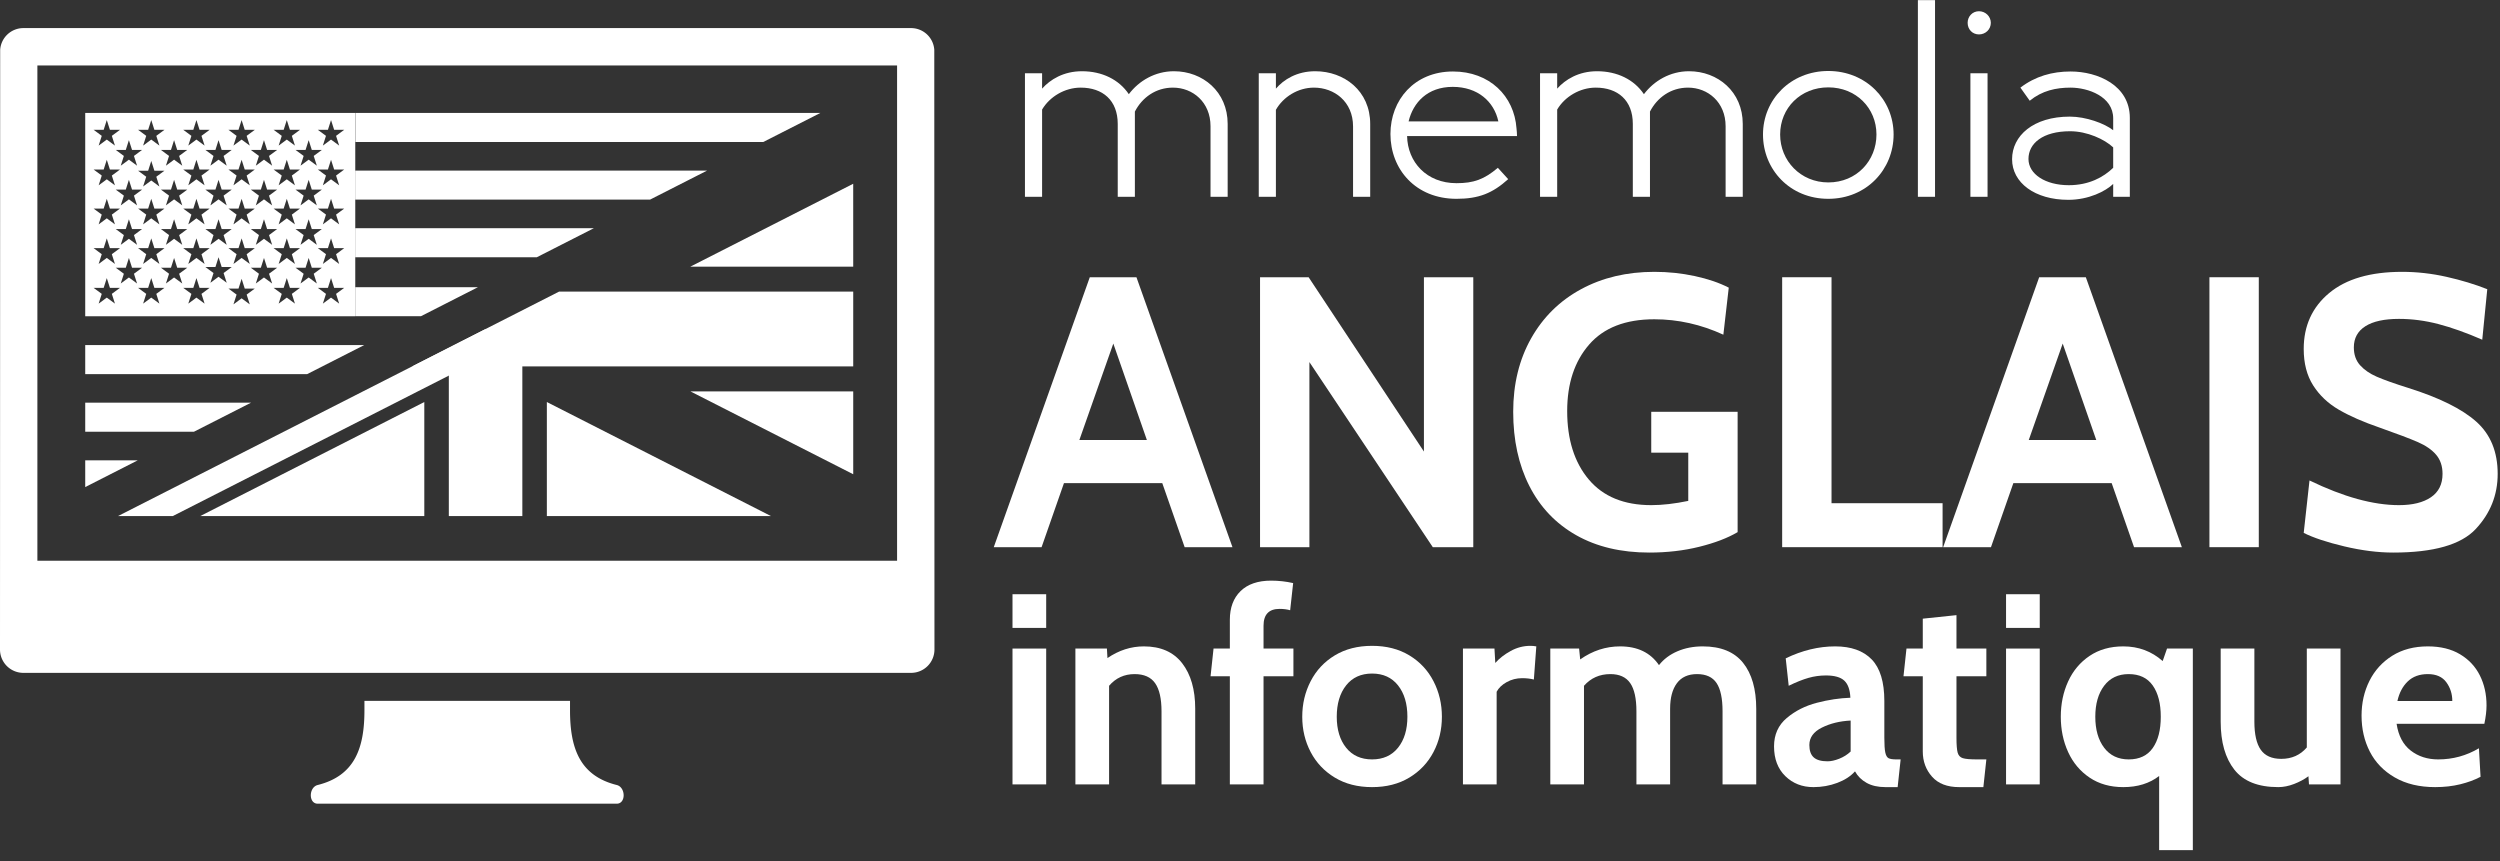
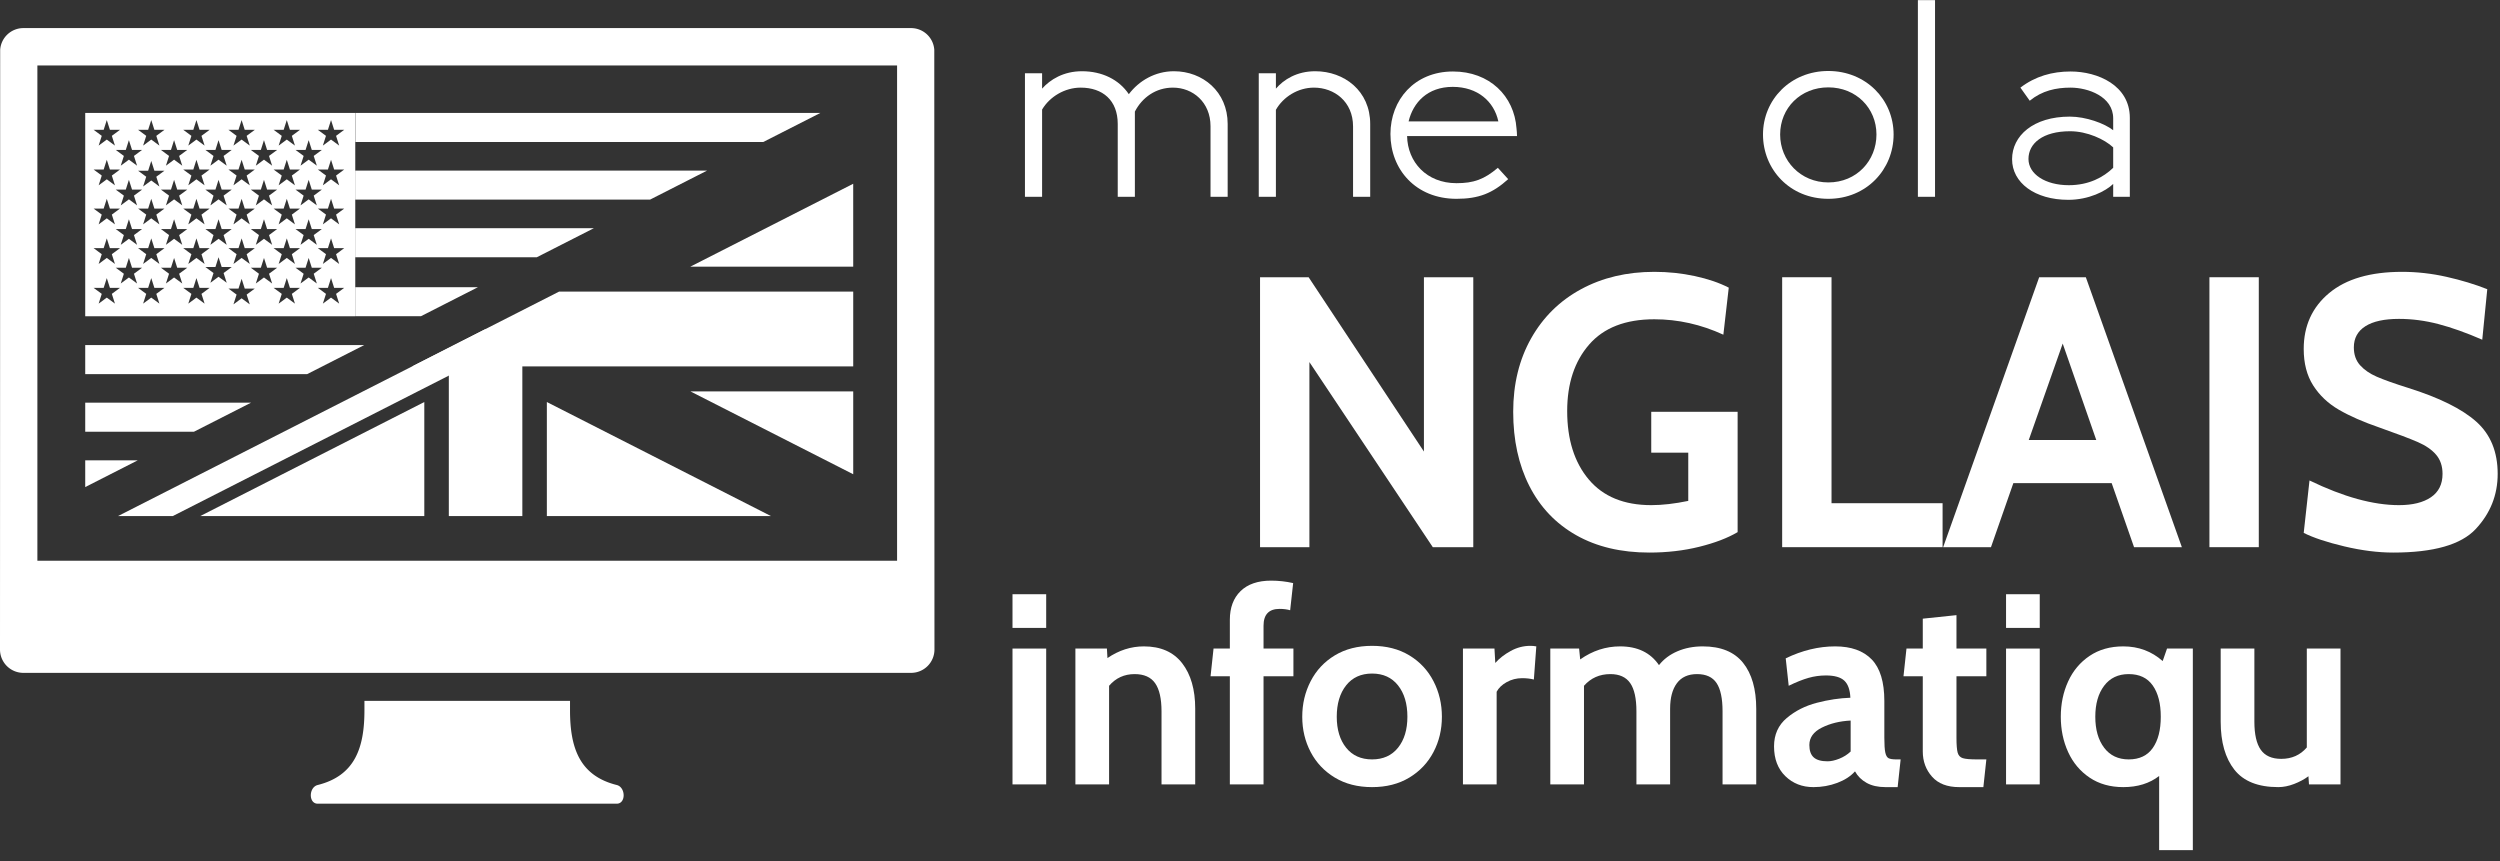
<svg xmlns="http://www.w3.org/2000/svg" viewBox="0 0 267 92">
  <rect x="0" y="0" width="267" height="92" fill="#333333" stroke="none" />
  <defs />
  <g transform="matrix(0.572, 0, 0, 0.572, 106.011, 58.438)" fill="#FFFFFF">
    <g id="line1">
-       <path d="M31.680-11.952L35.856 0L44.784 0L26.856-50.400L18.144-50.400L0.216 0L9.144 0L13.320-11.952ZM28.800-20.016L16.200-20.016L22.536-38.016Z" style="" />
      <path d="M49.932-50.400L49.932 0L59.148 0L59.148-34.560L82.188 0L89.748 0L89.748-50.400L80.532-50.400L80.532-17.856L59.004-50.400Z" style="" />
      <path d="M108.972-2.232C112.788-0.072 117.336 1.008 122.616 1.008C125.928 1.008 129.036 0.648 131.940-0.072C134.844-0.792 137.232-1.704 139.104-2.808L139.104-25.272L122.976-25.272L122.976-17.640L129.888-17.640L129.888-8.640C127.344-8.112 125.040-7.848 122.976-7.848C117.888-7.848 114.000-9.444 111.312-12.636C108.624-15.828 107.280-20.088 107.280-25.416C107.280-30.552 108.648-34.692 111.384-37.836C114.120-40.980 118.176-42.552 123.552-42.552C127.968-42.552 132.264-41.592 136.440-39.672L137.448-48.456C135.672-49.368 133.560-50.088 131.112-50.616C128.664-51.144 126.144-51.408 123.552-51.408C118.416-51.408 113.856-50.328 109.872-48.168C105.888-46.008 102.780-42.948 100.548-38.988C98.316-35.028 97.200-30.456 97.200-25.272C97.200-19.992 98.208-15.372 100.224-11.412C102.240-7.452 105.156-4.392 108.972-2.232Z" style="" />
      <path d="M147.420-50.400L147.420 0L177.372 0L177.372-8.208L156.636-8.208L156.636-50.400Z" style="" />
      <path d="M208.944-11.952L213.120 0L222.048 0L204.120-50.400L195.408-50.400L177.480 0L186.408 0L190.584-11.952ZM206.064-20.016L193.464-20.016L199.800-38.016Z" style="" />
      <path d="M227.196-50.400L227.196 0L236.412 0L236.412-50.400Z" style="" />
      <path d="M252.396-0.144C255.636 0.624 258.672 1.008 261.504 1.008C269.040 1.008 274.176-0.456 276.912-3.384C279.648-6.312 281.016-9.744 281.016-13.680C281.016-17.808 279.684-21.060 277.020-23.436C274.356-25.812 270.120-27.912 264.312-29.736C261.720-30.552 259.764-31.248 258.444-31.824C257.124-32.400 256.080-33.120 255.312-33.984C254.544-34.848 254.160-35.952 254.160-37.296C254.160-39.024 254.880-40.344 256.320-41.256C257.760-42.168 259.848-42.624 262.584-42.624C265.032-42.624 267.492-42.300 269.964-41.652C272.436-41.004 275.160-40.032 278.136-38.736L279.072-48.168C276.768-49.080 274.236-49.848 271.476-50.472C268.716-51.096 265.944-51.408 263.160-51.408C257.256-51.408 252.720-50.088 249.552-47.448C246.384-44.808 244.800-41.328 244.800-37.008C244.800-34.320 245.388-32.052 246.564-30.204C247.740-28.356 249.336-26.844 251.352-25.668C253.368-24.492 255.912-23.376 258.984-22.320C262.248-21.168 264.624-20.268 266.112-19.620C267.600-18.972 268.740-18.180 269.532-17.244C270.324-16.308 270.720-15.120 270.720-13.680C270.720-11.760 270-10.308 268.560-9.324C267.120-8.340 265.128-7.848 262.584-7.848C257.784-7.848 252.216-9.384 245.880-12.456L244.800-2.664C246.624-1.752 249.156-0.912 252.396-0.144Z" style="" />
    </g>
  </g>
  <g transform="matrix(0.403, 0, 0, 0.403, 106.452, 83.774)" fill="#FFFFFF" style="">
    <g id="line2">
      <path d="M4.176-50.400L4.176-41.472L13.104-41.472L13.104-50.400ZM4.176-36.000L4.176 0L13.104 0L13.104-36.000Z" style="" />
      <path d="M49.140-32.112C46.836-35.088 43.452-36.576 38.988-36.576C35.580-36.576 32.364-35.544 29.340-33.480L29.196-36.000L20.844-36.000L20.844 0L29.772 0L29.772-26.136C31.548-28.200 33.804-29.232 36.540-29.232C39.036-29.232 40.848-28.428 41.976-26.820C43.104-25.212 43.668-22.728 43.668-19.368L43.668 0L52.596 0L52.596-20.088C52.596-25.128 51.444-29.136 49.140-32.112Z" style="" />
      <path d="M61.776-28.656L61.776 0L70.704 0L70.704-28.656L78.624-28.656L78.624-36.000L70.704-36.000L70.704-42.048C70.704-45.024 72.120-46.512 74.952-46.512C76.008-46.512 76.944-46.392 77.760-46.152L78.552-53.352C76.632-53.784 74.688-54.000 72.720-54.000C69.216-54.000 66.516-53.076 64.620-51.228C62.724-49.380 61.776-46.848 61.776-43.632L61.776-36.000L57.456-36.000L56.664-28.656Z" style="" />
      <path d="M89.604-1.800C92.388-0.120 95.676 0.720 99.468 0.720C103.260 0.720 106.548-0.120 109.332-1.800C112.116-3.480 114.252-5.736 115.740-8.568C117.228-11.400 117.972-14.520 117.972-17.928C117.972-21.336 117.228-24.480 115.740-27.360C114.252-30.240 112.116-32.520 109.332-34.200C106.548-35.880 103.260-36.720 99.468-36.720C95.676-36.720 92.388-35.880 89.604-34.200C86.820-32.520 84.684-30.240 83.196-27.360C81.708-24.480 80.964-21.336 80.964-17.928C80.964-14.520 81.708-11.400 83.196-8.568C84.684-5.736 86.820-3.480 89.604-1.800ZM106.344-9.720C104.688-7.656 102.396-6.624 99.468-6.624C96.540-6.624 94.248-7.656 92.592-9.720C90.936-11.784 90.108-14.520 90.108-17.928C90.108-21.384 90.936-24.156 92.592-26.244C94.248-28.332 96.540-29.376 99.468-29.376C102.396-29.376 104.688-28.332 106.344-26.244C108.000-24.156 108.828-21.384 108.828-17.928C108.828-14.520 108.000-11.784 106.344-9.720Z" style="" />
      <path d="M123.552-36.000L123.552 0L132.480 0L132.480-24.552C133.008-25.560 133.896-26.412 135.144-27.108C136.392-27.804 137.760-28.152 139.248-28.152C140.400-28.152 141.432-28.032 142.344-27.792L142.992-36.576C142.512-36.672 141.984-36.720 141.408-36.720C139.584-36.720 137.844-36.264 136.188-35.352C134.532-34.440 133.176-33.384 132.120-32.184L131.904-36.000Z" style="" />
      <path d="M197.784-32.220C195.456-35.124 191.892-36.576 187.092-36.576C184.644-36.576 182.412-36.144 180.396-35.280C178.380-34.416 176.748-33.192 175.500-31.608C173.244-34.920 169.812-36.576 165.204-36.576C161.412-36.576 157.884-35.424 154.620-33.120L154.332-36.000L146.700-36.000L146.700 0L155.628 0L155.628-26.136C157.452-28.200 159.780-29.232 162.612-29.232C165.012-29.232 166.764-28.440 167.868-26.856C168.972-25.272 169.524-22.776 169.524-19.368L169.524 0L178.452 0L178.452-20.016C178.452-22.944 179.052-25.212 180.252-26.820C181.452-28.428 183.228-29.232 185.580-29.232C187.980-29.232 189.708-28.440 190.764-26.856C191.820-25.272 192.348-22.776 192.348-19.368L192.348 0L201.276 0L201.276-20.016C201.276-25.248 200.112-29.316 197.784-32.220Z" style="" />
      <path d="M208.980-2.196C210.972-0.252 213.456 0.720 216.432 0.720C218.640 0.720 220.740 0.348 222.732-0.396C224.724-1.140 226.296-2.160 227.448-3.456C228.168-2.160 229.200-1.140 230.544-0.396C231.888 0.348 233.544 0.720 235.512 0.720L238.752 0.720L239.544-6.624L238.392-6.624C237.432-6.624 236.748-6.732 236.340-6.948C235.932-7.164 235.644-7.668 235.476-8.460C235.308-9.252 235.224-10.560 235.224-12.384L235.224-22.104C235.224-27.144 234.108-30.816 231.876-33.120C229.644-35.424 226.416-36.576 222.192-36.576C217.824-36.576 213.456-35.520 209.088-33.408L209.880-26.136C211.848-27.096 213.588-27.792 215.100-28.224C216.612-28.656 218.160-28.872 219.744-28.872C222.000-28.872 223.620-28.416 224.604-27.504C225.588-26.592 226.128-25.080 226.224-22.968C223.392-22.872 220.440-22.428 217.368-21.636C214.296-20.844 211.632-19.500 209.376-17.604C207.120-15.708 205.992-13.200 205.992-10.080C205.992-6.768 206.988-4.140 208.980-2.196ZM223.272-6.804C222.120-6.348 221.088-6.120 220.176-6.120C218.496-6.120 217.272-6.468 216.504-7.164C215.736-7.860 215.352-8.952 215.352-10.440C215.352-12.408 216.456-13.944 218.664-15.048C220.872-16.152 223.416-16.776 226.296-16.920L226.296-8.712C225.432-7.896 224.424-7.260 223.272-6.804Z" style="" />
      <path d="M247.860-2.052C249.492-0.204 251.892 0.720 255.060 0.720L261.468 0.720L262.260-6.624L259.812-6.624C257.988-6.624 256.728-6.732 256.032-6.948C255.336-7.164 254.880-7.644 254.664-8.388C254.448-9.132 254.340-10.464 254.340-12.384L254.340-28.656L262.260-28.656L262.260-36.000L254.340-36.000L254.340-44.856L245.412-43.920L245.412-36.000L241.092-36.000L240.300-28.656L245.412-28.656L245.412-8.712C245.412-6.120 246.228-3.900 247.860-2.052Z" style="" />
      <path d="M267.480-50.400L267.480-41.472L276.408-41.472L276.408-50.400ZM267.480-36.000L267.480 0L276.408 0L276.408-36.000Z" style="" />
      <path d="M316.980-36.000L310.140-36.000L308.988-32.688C306.060-35.280 302.580-36.576 298.548-36.576C295.092-36.576 292.116-35.736 289.620-34.056C287.124-32.376 285.228-30.120 283.932-27.288C282.636-24.456 281.988-21.336 281.988-17.928C281.988-14.520 282.636-11.400 283.932-8.568C285.228-5.736 287.124-3.480 289.620-1.800C292.116-0.120 295.092 0.720 298.548 0.720C302.340 0.720 305.508-0.264 308.052-2.232L308.052 17.424L316.980 17.424ZM306.360-9.648C304.944-7.632 302.820-6.624 299.988-6.624C297.204-6.624 295.032-7.656 293.472-9.720C291.912-11.784 291.132-14.520 291.132-17.928C291.132-21.336 291.912-24.072 293.472-26.136C295.032-28.200 297.204-29.232 299.988-29.232C302.820-29.232 304.944-28.224 306.360-26.208C307.776-24.192 308.484-21.432 308.484-17.928C308.484-14.424 307.776-11.664 306.360-9.648Z" style="" />
      <path d="M356.112-36.000L347.184-36.000L347.184-9.792C345.456-7.776 343.200-6.768 340.416-6.768C337.920-6.768 336.108-7.572 334.980-9.180C333.852-10.788 333.288-13.272 333.288-16.632L333.288-36.000L324.360-36.000L324.360-16.632C324.360-11.208 325.572-6.960 327.996-3.888C330.420-0.816 334.296 0.720 339.624 0.720C340.968 0.720 342.360 0.444 343.800-0.108C345.240-0.660 346.512-1.344 347.616-2.160L347.760 0L356.112 0Z" style="" />
-       <path d="M370.512-1.836C373.464-0.132 377.028 0.720 381.204 0.720C383.604 0.720 385.824 0.468 387.864-0.036C389.904-0.540 391.692-1.200 393.228-2.016L392.796-9.576C389.484-7.608 385.884-6.624 381.996-6.624C379.164-6.624 376.740-7.404 374.724-8.964C372.708-10.524 371.460-12.888 370.980-16.056L394.236-16.056C394.620-17.880 394.812-19.512 394.812-20.952C394.812-23.880 394.224-26.520 393.048-28.872C391.872-31.224 390.120-33.096 387.792-34.488C385.464-35.880 382.620-36.576 379.260-36.576C375.612-36.576 372.468-35.748 369.828-34.092C367.188-32.436 365.172-30.216 363.780-27.432C362.388-24.648 361.692-21.576 361.692-18.216C361.692-14.712 362.424-11.532 363.888-8.676C365.352-5.820 367.560-3.540 370.512-1.836ZM385.740-22.104L371.196-22.104C371.676-24.264 372.588-25.992 373.932-27.288C375.276-28.584 377.052-29.232 379.260-29.232C381.468-29.232 383.100-28.512 384.156-27.072C385.212-25.632 385.740-23.976 385.740-22.104Z" style="" />
    </g>
  </g>
  <g transform="matrix(0.998, 0, 0, 0.998, 0, 3)" id="logomark" style="">
    <g fill="#FFFFFF">
      <path d="M99.981 2.312A2.492 2.492 0 0 0 97.5 0h-95A2.492 2.492 0 0 0 .019 2.312L0 66.5A2.5 2.5 0 0 0 2.5 69h95a2.5 2.5 0 0 0 2.5-2.5l-.019-64.188zM96 57H4V4h92v53zM66 81c-4-1-5-4-5-8v-1H39v1c0 4-1 7-5 8-.97.242-1 2 0 2h32c1 0 .97-1.758 0-2z" style="" />
    </g>
  </g>
  <g transform="matrix(0.843, 0, 0, 0.858, 7.963, -9.309)" id="logomark" style="">
    <g fill="#FFFFFF">
      <path d="M12.439 75.091l39.634-19.816v-3.471L5.496 75.091zM15.913 75.091h28.396V60.892zM59.835 75.091h28.399L59.835 60.892zM98.649 69.882V59.566H78.017zM98.647 33.723L78.012 44.041h20.637z" style="" />
      <path d="M42.758 56.46h4.658v18.631h9.314V56.46h41.919v-9.314H61.386z" style="" />
      <g>
        <path d="M1.351 24.908v25.305h34.212V24.908H1.351zm28.31 3.386l.394 1.215h1.278l-1.034.75.396 1.215-1.033-.75-1.034.75.396-1.215-1.033-.75h1.276l.394-1.215zm1.032 8.121l-1.033-.751-1.034.751.396-1.214-1.033-.752h1.277l.395-1.215.394 1.215h1.278l-1.034.752.394 1.214zm0 4.909l-1.033-.75-1.034.75.396-1.215-1.033-.75h1.277l.395-1.215.394 1.215h1.278l-1.034.75.394 1.215zm-2.773 2.381l-1.032-.75-1.033.75.395-1.215-1.033-.752h1.276l.396-1.214.395 1.214h1.276l-1.032.752.392 1.215zm-2.89-2.381l-1.033-.75-1.033.75.396-1.215-1.034-.75h1.277l.395-1.215.396 1.215h1.276l-1.032.75.392 1.215zm-2.832 2.381l-1.033-.75-1.034.75.396-1.215-1.033-.752h1.277l.395-1.214.394 1.214h1.277l-1.033.752.394 1.215zm-2.923-2.381l-1.033-.75-1.033.75.396-1.215-1.034-.75h1.277l.395-1.215.395 1.215h1.278l-1.034.75.393 1.215zm-2.801 2.381l-1.034-.75-1.032.75.395-1.215-1.033-.752h1.277l.394-1.214.396 1.214h1.276l-1.033.752.394 1.215zm-2.831-2.381l-1.034-.75-1.034.75.396-1.215-1.033-.75h1.278l.394-1.215.395 1.215h1.277l-1.033.75.394 1.215zm-2.893 2.381l-1.032-.75-1.033.75.395-1.215-1.033-.752h1.277l.395-1.214.395 1.214h1.277l-1.033.752.392 1.215zm-2.832-2.381l-1.033-.75-1.033.75.395-1.215-1.034-.75h1.278l.395-1.215.396 1.215h1.277l-1.034.75.393 1.215zm-2.706-6.875H6.49l.395-1.215.396 1.215h1.277l-1.034.752.395 1.214-1.033-.751-1.033.751.395-1.214-1.036-.752zm22.708-.532l-1.032-.75-1.033.75.395-1.215-1.033-.752h1.276l.396-1.213.395 1.213h1.276l-1.032.752.392 1.215zm0 4.862l-1.032-.752-1.033.752.395-1.217-1.033-.75h1.276l.396-1.215.395 1.215h1.276l-1.032.75.392 1.217zm-2.252-4.33l-1.032.752.394 1.214-1.033-.751-1.033.751.396-1.214-1.034-.752h1.277l.395-1.215.396 1.215h1.274zm-3.47 4.33l-1.033-.752-1.034.752.396-1.217-1.033-.75h1.277l.395-1.215.394 1.215h1.277l-1.033.75.394 1.217zm-.396-6.076l.396 1.215-1.033-.75-1.034.75.396-1.215-1.033-.752h1.277l.395-1.213.394 1.213h1.277l-1.035.752zm-1.887 1.746l-1.034.752.395 1.214-1.033-.751-1.033.751.396-1.214-1.034-.752h1.277l.395-1.215.395 1.215h1.276zm-3.441 4.33l-1.034-.752-1.032.752.395-1.217-1.033-.75h1.277l.394-1.215.396 1.215h1.276l-1.033.75.394 1.217zm-.395-6.076l.396 1.215-1.034-.75-1.032.75.395-1.215-1.033-.752h1.277l.394-1.213.396 1.213h1.276l-1.035.752zm-1.797 1.746l-1.033.752.396 1.214-1.034-.751-1.035.751.396-1.214-1.033-.752h1.278l.394-1.215.395 1.215h1.276zm-3.532 4.33l-1.032-.752-1.033.752.395-1.217-1.033-.75h1.277l.395-1.215.395 1.215h1.277l-1.033.75.392 1.217zm-.394-5.93l.394 1.215-1.032-.75-1.033.75.395-1.215-1.033-.75h1.277l.395-1.215.395 1.215h1.277l-1.035.75zm16.137-5.841l.396-1.214.395 1.214h1.276l-1.032.751.394 1.214-1.032-.75-1.033.75.395-1.214-1.033-.751h1.274zm-2.496 1.286l.396 1.215h1.276l-1.032.75.394 1.215-1.033-.75-1.033.75.396-1.215-1.034-.75h1.277l.393-1.215zm-3.227-1.286l.395-1.214.394 1.214h1.277l-1.033.751.396 1.214-1.033-.75-1.034.75.396-1.214-1.033-.751h1.275zm-2.528 1.286l.395 1.215h1.278l-1.034.75.395 1.215-1.033-.75-1.033.75.396-1.215-1.034-.75h1.277l.393-1.215zm-3.196-1.286l.394-1.214.396 1.214h1.276l-1.033.751.396 1.214-1.034-.75-1.032.75.395-1.214-1.033-.751h1.275zm-2.437 1.286l.395 1.215h1.277l-1.033.75.396 1.215-1.034-.75-1.034.75.396-1.215-1.033-.75h1.278l.392-1.215zm-3.286-1.286l.395-1.214.395 1.214h1.277l-1.033.751.394 1.214-1.032-.75-1.033.75.395-1.214-1.033-.751h1.275zm-2.438 1.286l.396 1.215h1.277l-1.034.75.395 1.215-1.033-.75-1.033.75.395-1.215-1.034-.75h1.278l.393-1.215zm-3.196-1.286l.395-1.214.395 1.214h1.278l-1.034.751.395 1.214-1.033-.75-1.033.75.395-1.214-1.032-.751h1.274zm0 4.943l.395-1.213.395 1.213h1.278l-1.034.752.395 1.215-1.033-.75-1.033.75.395-1.215-1.032-.752h1.274zm0 4.861l.395-1.215.395 1.215h1.278l-1.034.75.395 1.217-1.033-.752-1.035.752.395-1.217-1.032-.75h1.276zm0 4.926l.395-1.214.395 1.214h1.278l-1.035.752.395 1.215-1.033-.75-1.033.75.395-1.215-1.032-.752h1.275zm1.428 6.907l-1.033-.751-1.034.751.395-1.216-1.032-.749h1.276l.395-1.216.395 1.216h1.278l-1.034.749.394 1.216zm1.768-3.257l-1.033.751.395-1.215-1.034-.751h1.278l.395-1.214.396 1.214h1.277l-1.034.751.395 1.215-1.035-.751zm3.865 3.257l-1.032-.751-1.033.751.395-1.216-1.035-.749h1.277l.395-1.216.395 1.216h1.277l-1.033.749.394 1.216zm1.859-3.257l-1.034.751.396-1.215-1.033-.751h1.278l.394-1.214.395 1.214h1.277l-1.033.751.396 1.215-1.036-.751zm3.865 3.257l-1.034-.751-1.032.751.395-1.216-1.033-.749h1.277l.394-1.216.396 1.216h1.276l-1.033.749.394 1.216zm1.768-3.346l-1.033.751.396-1.215-1.034-.752h1.277l.395-1.214.395 1.214h1.278l-1.034.752.395 1.215-1.035-.751zm3.956 3.436l-1.033-.751-1.034.751.396-1.216-1.033-.75h1.277l.395-1.215.394 1.215h1.277l-1.033.75.394 1.216zm1.799-3.347l-1.033.752.396-1.216-1.034-.751h1.277l.395-1.214.396 1.214h1.276l-1.032.751.394 1.216-1.035-.752zm3.923 3.257l-1.032-.751-1.033.751.395-1.216-1.033-.749h1.276l.396-1.216.395 1.216h1.276l-1.032.749.392 1.216zm1.741-3.257l-1.034.752.396-1.216-1.033-.751h1.276l.396-1.214.394 1.214h1.278l-1.034.751.396 1.216-1.035-.752zm3.864 3.257l-1.034-.751-1.034.751.396-1.216-1.033-.749h1.278l.394-1.216.395 1.216h1.277l-1.033.749.394 1.216zm-.396-6.155l.396 1.215-1.034-.75-1.034.75.396-1.215-1.033-.752h1.278l.394-1.214.395 1.214h1.277l-1.035.752zm0-4.928l.396 1.217-1.034-.752-1.034.752.396-1.217-1.033-.75h1.278l.394-1.215.395 1.215h1.277l-1.035.75zm0-4.859l.396 1.215-1.034-.75-1.034.75.396-1.215-1.033-.752h1.278l.394-1.213.395 1.213h1.277l-1.035.752zm0-4.944l.396 1.214-1.034-.75-1.034.75.396-1.214-1.033-.751h1.278l.394-1.214.395 1.214h1.277l-1.035.751zM8.01 68.148H1.351v3.33zM1.351 60.974v3.615h13.776l7.23-3.615zM1.351 53.8v3.616h28.122l7.231-3.616zM35.584 46.597v3.615h8.296l7.229-3.615zM35.579 39.256v3.616h22.982l7.23-3.616zM35.579 32.083v3.614h37.33l7.23-3.614z" style="" />
      </g>
      <path d="M87.259 28.522l7.23-3.614h-58.91v3.614z" style="" />
    </g>
  </g>
  <g transform="matrix(0.374, 0, 0, 0.374, 107.445, 21.018)" fill="#FFFFFF" style="">
    <g id="g-1">
      <path d="M31.896 0L36.792 0L36.792-24.336C38.880-28.368 42.768-31.176 47.664-31.176C53.352-31.176 58.392-27.000 58.392-20.160L58.392 0L63.288 0L63.288-20.808C63.288-30.024 56.160-35.856 47.952-35.856C42.552-35.856 37.944-33.120 35.064-29.304C32.256-33.480 27.432-35.856 21.672-35.856C16.416-35.856 12.600-33.480 10.296-30.888L10.296-35.280L5.400-35.280L5.400 0L10.296 0L10.296-24.912C12.456-28.584 16.776-31.176 21.312-31.176C27.576-31.176 31.896-27.576 31.896-20.808Z" style="" />
      <path d="M99.094 0L103.990 0L103.990-20.808C103.990-30.240 96.574-35.856 88.294-35.856C83.038-35.856 79.294-33.480 77.062-30.888L77.062-35.280L72.166-35.280L72.166 0L77.062 0L77.062-24.840C79.150-28.512 83.326-31.176 87.934-31.176C93.694-31.176 99.094-27.216 99.094-20.088Z" style="" />
      <path d="M128.635 0.576C134.971 0.576 138.931-1.008 143.395-5.040L140.443-8.280C136.555-4.968 133.531-3.888 128.635-3.888C120.067-3.888 114.667-9.936 114.523-17.352L145.915-17.352C145.915-18.072 145.843-18.792 145.771-19.512C145.123-28.800 138.067-35.784 127.627-35.784C116.611-35.784 109.771-27.648 109.771-17.928C109.771-7.848 116.971 0.576 128.635 0.576ZM127.555-31.392C134.683-31.392 139.363-27.216 140.587-21.528L114.955-21.528C116.251-26.928 120.355-31.392 127.555-31.392Z" style="" />
-       <path d="M178.985 0L183.881 0L183.881-24.336C185.969-28.368 189.857-31.176 194.753-31.176C200.441-31.176 205.481-27.000 205.481-20.160L205.481 0L210.377 0L210.377-20.808C210.377-30.024 203.249-35.856 195.041-35.856C189.641-35.856 185.033-33.120 182.153-29.304C179.345-33.480 174.521-35.856 168.761-35.856C163.505-35.856 159.689-33.480 157.385-30.888L157.385-35.280L152.489-35.280L152.489 0L157.385 0L157.385-24.912C159.545-28.584 163.865-31.176 168.401-31.176C174.665-31.176 178.985-27.576 178.985-20.808Z" style="" />
      <path d="M234.806-4.104C226.886-4.104 221.054-10.296 221.054-17.784C221.054-25.344 226.886-31.248 234.806-31.248C242.726-31.248 248.558-25.344 248.558-17.784C248.558-10.368 242.942-4.104 234.806-4.104ZM234.806 0.576C245.750 0.576 253.454-7.848 253.454-17.784C253.454-27.792 245.534-35.928 234.806-35.928C224.078-35.928 216.158-27.792 216.158-17.784C216.158-7.776 223.862 0.576 234.806 0.576Z" style="" />
      <path d="M260.388 0L265.284 0L265.284-56.160L260.388-56.160Z" style="" />
-       <path d="M275.386 0L280.282 0L280.282-35.280L275.386-35.280ZM277.834-46.368C279.706-46.368 281.218-47.808 281.218-49.680C281.218-51.480 279.706-52.992 277.834-52.992C275.962-52.992 274.594-51.480 274.594-49.680C274.594-47.808 275.962-46.368 277.834-46.368Z" style="" />
      <path d="M303.343 0.864C309.175 0.864 313.999-1.584 316.159-3.672L316.159 0L320.911 0L320.911-22.536C320.911-31.824 311.767-35.784 303.991-35.784C298.735-35.784 293.911-34.416 289.663-31.176L292.327-27.432C295.855-30.312 299.815-31.176 303.991-31.176C308.959-31.176 316.159-28.656 316.159-22.392L316.159-19.008C313.711-20.952 308.383-22.896 303.775-22.896C293.335-22.896 287.287-17.424 287.287-10.728C287.287-4.032 293.767 0.864 303.343 0.864ZM303.487-3.312C296.791-3.312 291.967-6.480 291.967-10.800C291.967-15.264 296.071-18.720 303.847-18.720C308.743-18.720 313.711-16.416 316.159-14.112L316.159-8.280C313.423-5.616 309.247-3.312 303.487-3.312Z" style="" />
    </g>
  </g>
</svg>